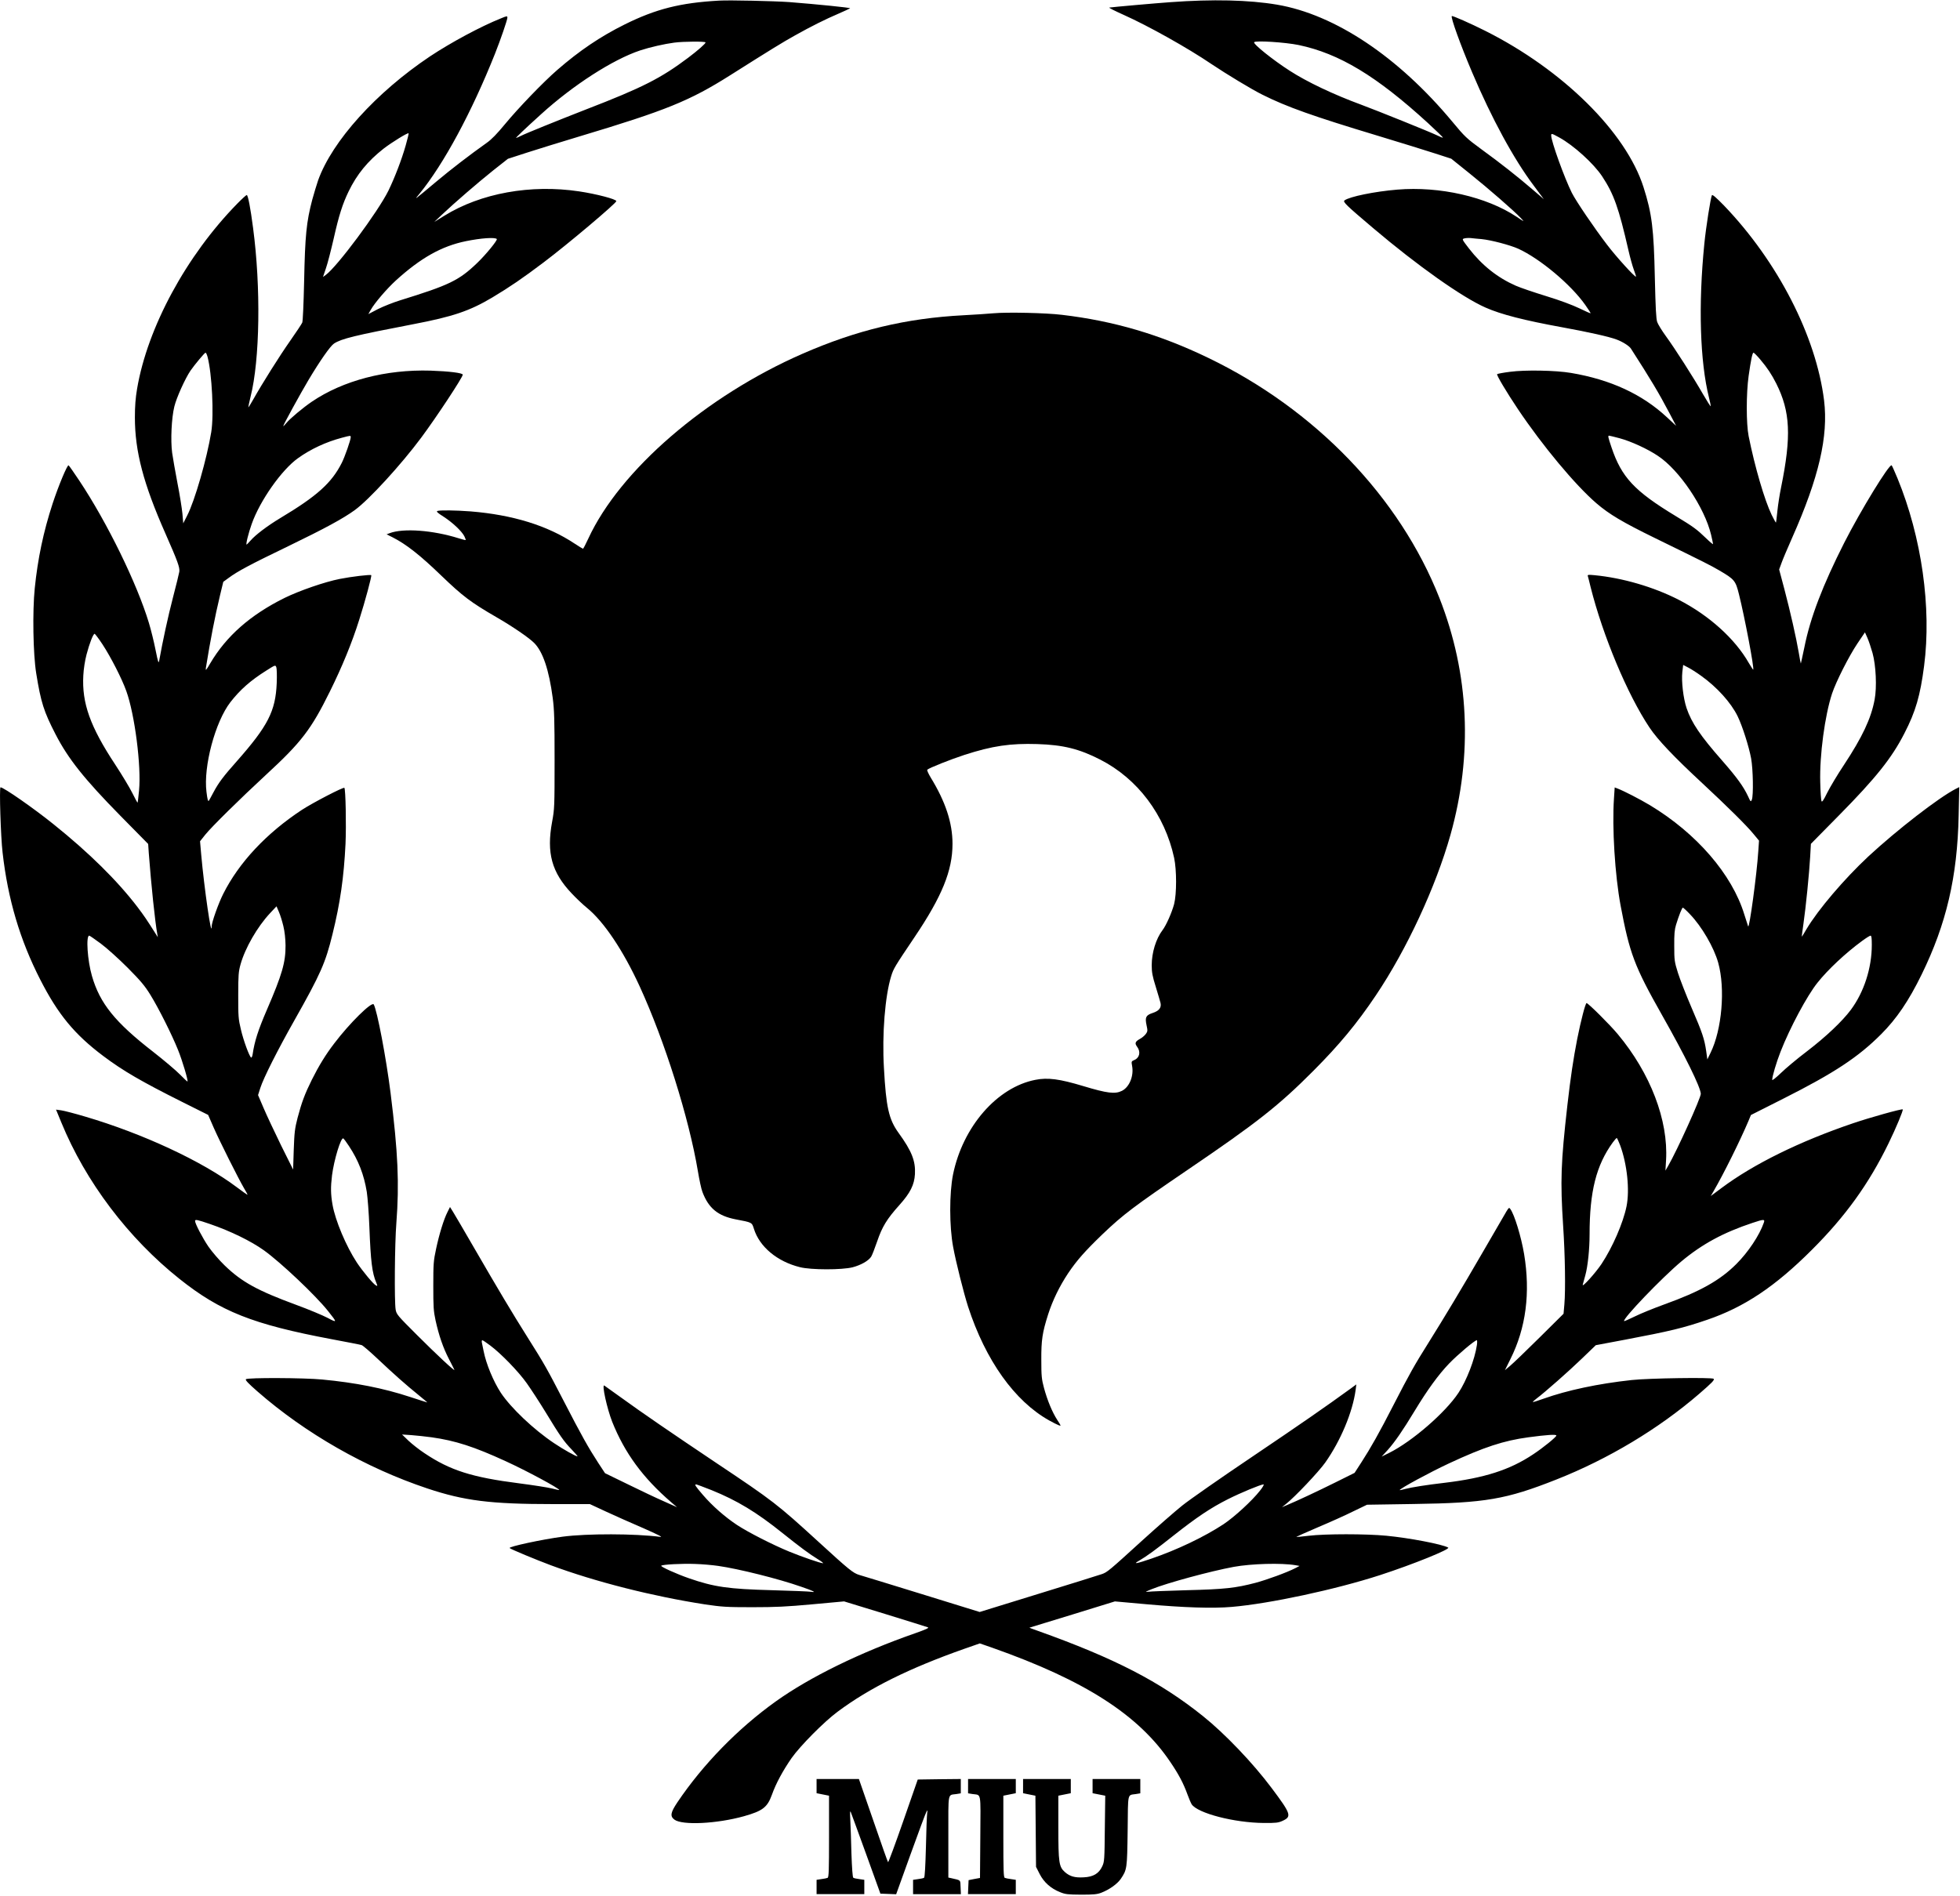
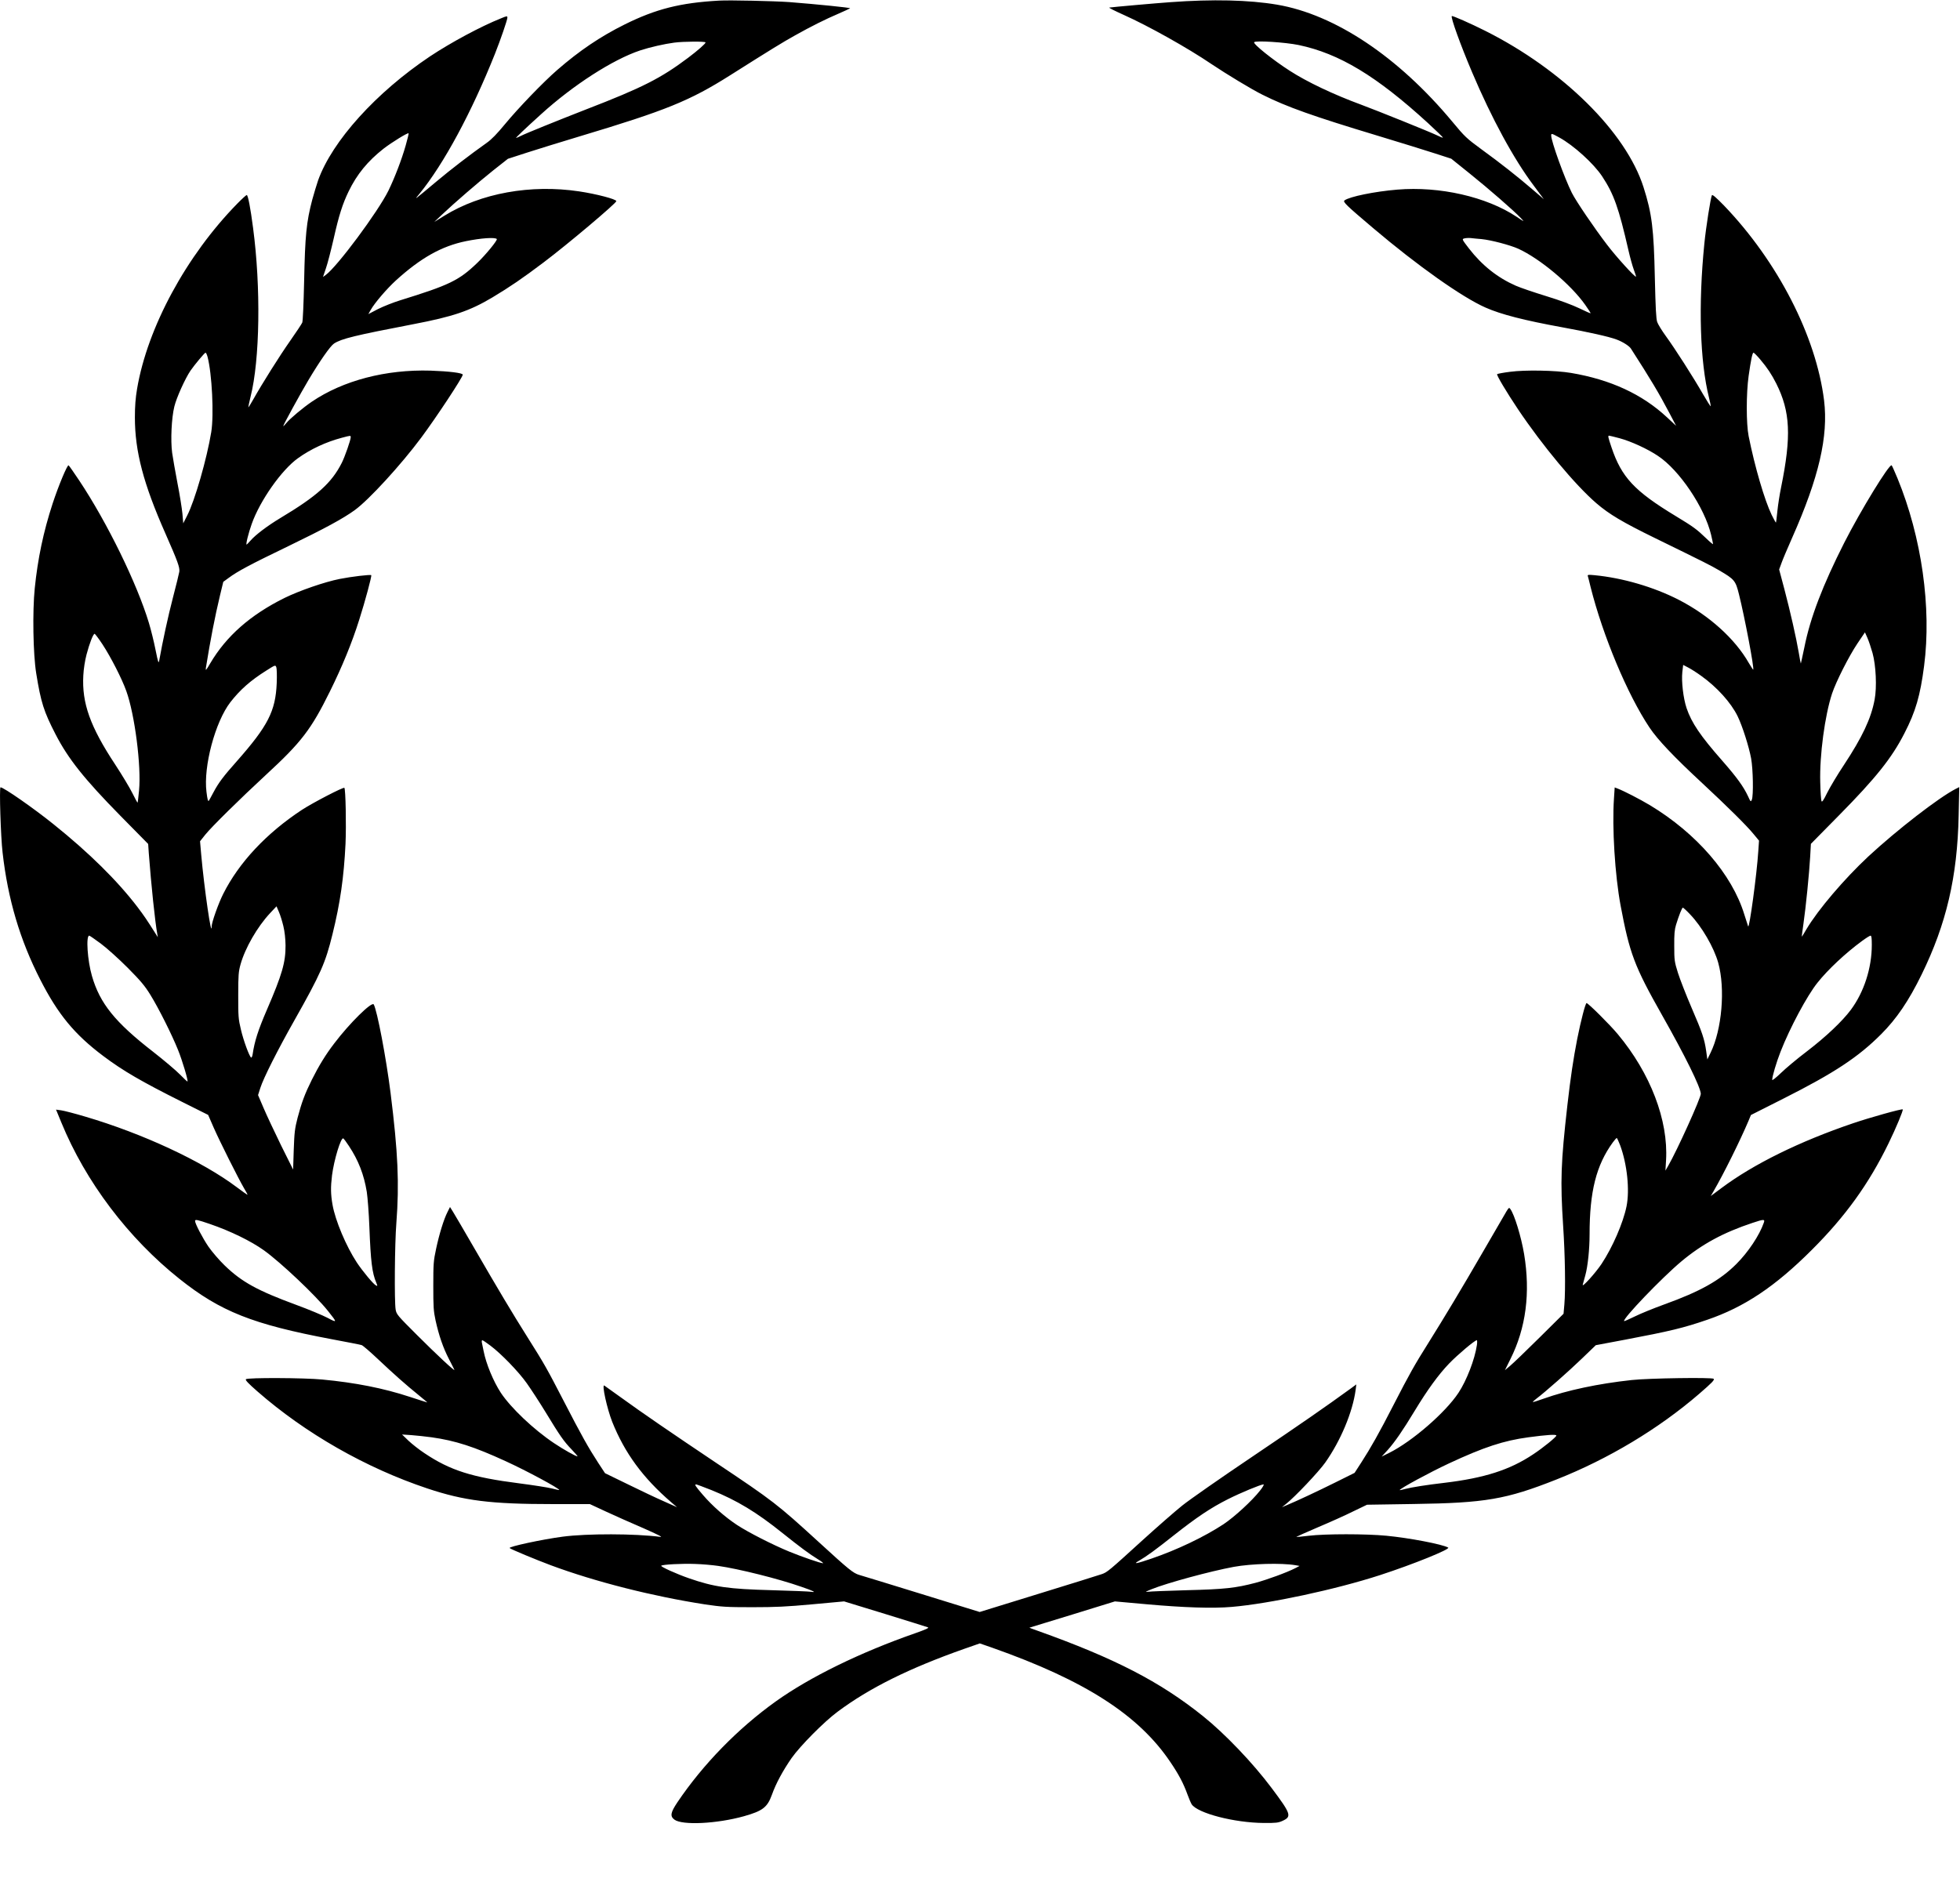
<svg xmlns="http://www.w3.org/2000/svg" version="1.0" width="1889pt" height="1828pt" viewBox="0 0 1889 1828" preserveAspectRatio="xMidYMid meet">
  <g transform="translate(0,1828) scale(0.1,-0.1)" fill="#000000" stroke="none">
    <path d="M6930 18274 c-373 -21 -608 -80 -910 -230 -235 -117 -435 -252 -650 -439 -137 -119 -377 -369 -504 -523 -75 -91 -129 -147 -175 -179 -165 -117 -348 -258 -485 -373 -226 -189 -216 -182 -164 -119 236 290 503 785 729 1352 53 134 119 325 119 347 0 17 -5 17 -62 -7 -195 -78 -481 -232 -683 -366 -520 -348 -943 -816 -1079 -1195 -14 -41 -39 -124 -56 -185 -57 -216 -70 -347 -79 -792 -5 -214 -12 -381 -18 -395 -6 -14 -58 -92 -116 -175 -102 -145 -268 -409 -357 -567 -24 -43 -45 -76 -47 -75 -1 2 9 48 22 103 90 356 100 1055 24 1627 -25 193 -49 317 -61 317 -5 0 -46 -37 -90 -82 -492 -502 -867 -1195 -967 -1787 -15 -88 -21 -167 -21 -275 0 -327 82 -640 295 -1121 117 -266 139 -325 133 -367 -3 -18 -30 -130 -61 -248 -47 -180 -100 -425 -132 -605 -7 -36 -10 -27 -36 100 -15 77 -44 194 -64 260 -114 378 -401 966 -671 1372 -52 78 -98 144 -103 147 -12 8 -98 -198 -154 -369 -89 -272 -143 -531 -172 -815 -23 -224 -16 -637 14 -821 45 -280 73 -368 187 -589 121 -235 277 -431 625 -785 l267 -271 6 -89 c23 -304 60 -660 82 -780 l5 -30 -22 35 c-87 138 -112 174 -174 256 -193 253 -466 523 -809 798 -194 156 -481 356 -511 356 -13 0 2 -479 20 -630 51 -450 168 -843 363 -1224 171 -335 330 -528 607 -736 190 -143 371 -248 761 -443 l250 -125 54 -124 c60 -136 237 -489 292 -583 20 -33 35 -61 33 -63 -1 -1 -48 31 -103 73 -332 250 -906 517 -1459 680 -100 30 -205 57 -233 61 l-50 7 51 -124 c234 -571 644 -1114 1139 -1508 394 -314 706 -438 1465 -581 149 -28 279 -53 290 -57 11 -3 81 -63 155 -133 159 -150 272 -250 393 -348 49 -40 87 -72 85 -72 -2 0 -78 24 -169 54 -252 83 -525 137 -844 167 -175 17 -719 19 -735 3 -8 -8 22 -40 110 -117 464 -406 1046 -738 1638 -936 357 -119 609 -151 1212 -151 l355 0 155 -72 c85 -39 247 -112 360 -160 136 -60 192 -88 165 -84 -247 32 -705 33 -942 2 -197 -26 -527 -97 -511 -110 12 -12 261 -115 395 -165 430 -160 983 -300 1488 -378 163 -24 206 -27 455 -27 225 0 330 5 580 28 l305 28 395 -121 c217 -67 403 -125 413 -129 14 -5 -18 -20 -120 -56 -534 -186 -1017 -423 -1346 -658 -365 -261 -702 -607 -948 -972 -67 -100 -73 -135 -29 -168 76 -56 408 -40 670 33 180 51 225 85 269 206 39 110 107 235 191 356 81 115 312 349 442 445 308 230 692 420 1222 607 l149 52 121 -42 c893 -315 1412 -649 1717 -1104 80 -118 125 -204 163 -309 14 -39 33 -83 41 -96 57 -86 410 -178 695 -180 118 -1 141 2 182 21 89 41 81 66 -108 318 -178 238 -449 522 -660 691 -415 333 -852 558 -1594 823 -47 16 -82 30 -78 30 4 1 190 58 415 127 l408 126 300 -27 c367 -33 643 -42 827 -26 363 31 999 167 1430 307 319 104 682 251 655 265 -56 32 -376 93 -595 114 -198 19 -587 19 -747 0 -65 -8 -120 -13 -122 -11 -1 1 91 42 205 91 114 48 268 117 342 154 l135 65 450 7 c690 10 890 44 1375 236 501 198 984 488 1375 825 126 109 151 135 141 146 -16 15 -625 6 -791 -12 -323 -35 -623 -99 -849 -180 -55 -20 -101 -34 -103 -32 -2 2 13 16 34 32 85 64 316 268 440 388 l133 128 282 53 c433 82 562 113 792 192 357 122 654 320 1007 673 325 324 550 637 739 1025 73 149 145 323 138 330 -8 8 -319 -79 -480 -134 -515 -175 -957 -393 -1264 -622 l-106 -79 25 43 c99 170 256 487 338 680 l24 58 315 159 c488 246 721 400 941 621 147 147 265 320 389 574 238 486 345 942 357 1533 l6 274 -34 -17 c-164 -84 -567 -396 -844 -653 -231 -216 -482 -510 -595 -700 -23 -40 -43 -72 -44 -72 -2 0 5 55 15 123 23 158 56 488 65 647 l7 125 271 275 c356 361 509 553 630 790 109 211 153 365 190 650 73 562 -23 1240 -256 1808 -28 67 -53 124 -57 126 -23 15 -297 -433 -456 -745 -208 -411 -328 -723 -385 -1010 -18 -85 -33 -155 -34 -156 -1 -1 -10 44 -19 100 -26 152 -82 398 -139 615 l-51 192 23 63 c12 34 58 143 102 242 259 583 350 979 308 1325 -77 619 -446 1338 -964 1878 -77 79 -112 109 -117 100 -12 -22 -58 -313 -73 -468 -59 -589 -42 -1136 45 -1484 11 -43 18 -80 16 -82 -2 -3 -36 51 -75 118 -92 161 -270 439 -357 558 -38 52 -75 113 -83 135 -11 30 -16 133 -23 425 -10 475 -28 621 -109 875 -169 531 -778 1132 -1524 1507 -143 72 -318 149 -324 143 -12 -12 83 -276 195 -540 189 -446 402 -838 593 -1092 l99 -133 -106 91 c-150 129 -314 258 -493 388 -146 107 -162 122 -283 268 -521 626 -1131 1033 -1689 1128 -272 46 -621 54 -1028 24 -129 -9 -559 -47 -589 -52 -8 -1 55 -33 140 -71 233 -104 616 -318 847 -475 140 -94 389 -245 489 -294 235 -118 490 -208 1103 -393 228 -69 483 -148 566 -175 l151 -49 179 -144 c177 -142 427 -359 494 -431 34 -36 33 -36 -43 15 -290 193 -742 296 -1150 262 -219 -18 -462 -68 -509 -104 -18 -14 15 -46 276 -267 427 -362 858 -667 1083 -766 149 -66 371 -123 738 -190 253 -46 454 -91 525 -118 57 -21 121 -61 138 -87 191 -297 270 -429 373 -625 l63 -120 -88 82 c-239 223 -545 364 -926 428 -147 25 -441 30 -584 11 -66 -8 -123 -19 -127 -23 -8 -8 93 -177 201 -338 237 -353 551 -730 755 -906 123 -106 252 -183 565 -336 497 -243 534 -262 620 -312 147 -86 157 -98 190 -231 54 -216 149 -715 137 -726 -1 -2 -20 27 -42 64 -134 235 -384 460 -678 611 -241 123 -539 210 -810 236 -64 6 -69 5 -63 -12 3 -10 15 -56 26 -103 118 -469 354 -1034 567 -1353 77 -116 235 -283 508 -536 245 -228 429 -410 495 -491 l53 -64 -7 -101 c-14 -224 -87 -757 -98 -725 -3 8 -20 60 -37 115 -118 386 -460 782 -910 1053 -97 58 -250 137 -313 161 l-26 10 -7 -107 c-19 -277 9 -738 64 -1032 86 -459 133 -585 396 -1050 228 -403 372 -696 377 -764 2 -37 -228 -546 -315 -696 l-26 -45 6 100 c23 385 -151 839 -465 1215 -77 93 -286 300 -301 300 -11 0 -55 -169 -90 -345 -38 -195 -64 -369 -95 -640 -63 -555 -69 -729 -41 -1160 19 -286 24 -620 12 -760 l-8 -90 -232 -230 c-128 -127 -255 -249 -283 -272 l-50 -42 52 105 c151 301 195 640 133 1014 -28 167 -93 381 -133 435 -11 16 -14 14 -36 -21 -12 -22 -111 -192 -220 -379 -224 -387 -378 -642 -536 -895 -129 -205 -181 -297 -334 -595 -136 -266 -221 -416 -309 -552 l-66 -102 -183 -91 c-171 -85 -367 -177 -472 -221 l-45 -19 40 32 c86 68 313 308 377 398 149 211 264 486 293 699 l7 55 -53 -39 c-245 -178 -480 -341 -950 -658 -300 -202 -604 -414 -675 -471 -71 -57 -241 -206 -379 -331 -328 -299 -344 -312 -396 -330 -24 -9 -299 -94 -610 -190 l-567 -175 -553 171 c-305 94 -578 178 -607 186 -60 18 -97 48 -392 318 -399 365 -439 396 -990 764 -428 287 -706 477 -925 636 -77 55 -145 104 -151 108 -26 15 26 -221 76 -349 121 -302 295 -540 570 -777 l55 -47 -125 56 c-69 30 -225 104 -347 164 l-222 108 -65 99 c-95 146 -163 267 -331 593 -166 321 -188 360 -352 620 -145 230 -285 465 -509 852 -101 174 -195 336 -210 359 l-27 43 -24 -48 c-36 -70 -80 -214 -110 -355 -25 -116 -27 -145 -27 -356 0 -203 2 -243 22 -335 32 -144 72 -262 129 -372 26 -51 50 -97 52 -103 9 -22 -174 149 -361 336 -188 188 -197 198 -205 245 -13 80 -9 633 7 834 29 379 16 680 -56 1255 -43 341 -129 792 -162 852 -18 31 -233 -181 -380 -375 -83 -108 -150 -218 -216 -350 -68 -137 -99 -220 -138 -368 -27 -105 -31 -142 -37 -309 l-6 -190 -117 235 c-63 129 -139 291 -168 359 l-53 124 22 69 c31 97 167 366 328 651 253 448 300 555 367 829 75 303 110 550 126 873 8 182 1 527 -11 540 -10 9 -303 -143 -409 -212 -343 -226 -607 -508 -759 -811 -46 -91 -111 -275 -111 -312 0 -130 -72 367 -101 693 l-11 127 50 63 c62 77 334 345 586 578 340 313 435 437 616 804 118 239 213 470 282 690 56 175 123 424 116 430 -8 8 -192 -14 -303 -36 -147 -29 -389 -113 -534 -184 -328 -163 -560 -367 -715 -630 -40 -68 -46 -75 -42 -45 45 278 87 494 137 703 l31 128 52 38 c86 64 204 127 575 306 345 167 527 265 641 348 136 99 445 436 639 697 150 202 401 583 401 608 0 17 -135 33 -310 39 -430 13 -843 -95 -1144 -299 -84 -57 -210 -162 -246 -206 -16 -20 -30 -33 -30 -29 0 11 166 314 244 445 110 184 209 326 245 350 72 47 199 78 766 187 382 73 543 128 761 258 168 101 289 183 494 338 231 174 700 570 700 590 0 19 -192 69 -358 94 -467 70 -948 -17 -1300 -235 l-97 -60 75 71 c124 117 343 306 493 426 l142 112 185 60 c102 33 329 103 505 156 837 251 1062 343 1450 588 400 253 506 318 626 385 155 87 295 157 424 212 55 24 103 46 108 50 7 6 -320 39 -588 60 -144 10 -573 20 -675 14z m-130 -403 c0 -12 -75 -78 -168 -148 -262 -197 -440 -288 -984 -498 -279 -109 -581 -231 -630 -256 -21 -10 -40 -19 -44 -19 -7 0 83 86 241 229 308 280 691 527 955 615 90 30 235 63 328 75 92 12 302 13 302 2z m5716 -25 c391 -82 750 -298 1247 -753 81 -75 146 -137 143 -140 -2 -2 -30 9 -62 25 -57 28 -567 234 -726 293 -264 97 -523 220 -688 327 -162 104 -354 258 -343 275 11 18 297 0 429 -27z m-8606 -968 c-39 -138 -106 -311 -166 -435 -101 -205 -495 -735 -605 -814 l-26 -19 28 83 c16 45 49 174 75 287 50 223 85 333 144 455 80 165 184 292 337 412 79 61 233 156 241 148 2 -2 -10 -55 -28 -117z m11119 76 c138 -76 331 -251 412 -374 113 -171 160 -304 254 -715 15 -66 38 -149 51 -184 13 -35 23 -66 21 -68 -9 -8 -191 192 -278 307 -122 159 -298 418 -340 501 -71 142 -199 496 -199 553 0 22 4 21 79 -20z m-10241 -978 c10 -10 -107 -153 -191 -233 -174 -167 -268 -212 -740 -358 -65 -20 -161 -58 -213 -84 l-94 -49 22 39 c38 68 154 203 243 285 240 218 441 331 675 379 147 30 279 39 298 21z m9491 -1 c91 -9 274 -57 354 -93 210 -96 507 -345 645 -541 29 -41 52 -77 52 -80 0 -4 -48 17 -107 46 -69 33 -186 77 -320 118 -117 36 -250 81 -295 101 -175 77 -324 195 -451 359 -67 87 -68 90 -46 96 13 4 42 6 64 4 22 -3 69 -7 104 -10z m-12279 -1134 c43 -161 63 -559 36 -726 -42 -257 -159 -664 -232 -805 l-38 -75 -8 94 c-5 51 -26 184 -48 295 -21 110 -44 242 -51 291 -16 122 -6 335 21 445 21 87 105 272 156 347 42 60 136 173 145 173 5 0 13 -18 19 -39z m14966 -28 c66 -78 108 -141 153 -230 136 -271 147 -508 47 -1000 -14 -67 -30 -170 -36 -230 -6 -59 -12 -109 -14 -111 -2 -1 -20 32 -41 74 -69 143 -162 461 -222 759 -24 121 -24 412 0 582 22 154 36 223 47 223 5 0 35 -30 66 -67z m-13586 -749 c0 -26 -57 -189 -86 -246 -98 -194 -238 -320 -592 -532 -123 -74 -239 -161 -289 -219 -18 -20 -34 -37 -36 -37 -10 0 18 112 49 199 80 226 289 522 446 634 124 89 272 157 423 197 87 23 85 23 85 4z m12230 -9 c108 -29 270 -103 369 -170 206 -136 449 -497 512 -760 10 -44 19 -84 19 -90 0 -5 -30 20 -67 56 -90 87 -123 111 -293 214 -398 241 -522 374 -619 663 -33 98 -36 112 -23 112 4 0 50 -11 102 -25z m2437 -2070 c33 -119 43 -331 20 -450 -34 -182 -118 -360 -296 -630 -62 -93 -134 -214 -161 -268 -36 -74 -50 -93 -55 -80 -4 10 -10 92 -12 183 -7 258 44 641 114 854 39 116 160 356 244 482 l73 108 24 -54 c13 -30 35 -95 49 -145z m-17059 83 c81 -124 187 -331 229 -449 82 -226 146 -728 123 -960 -6 -63 -12 -115 -14 -117 -2 -1 -24 39 -49 90 -25 51 -100 176 -167 278 -241 365 -322 592 -307 859 3 63 16 144 31 201 28 107 64 200 78 200 4 0 39 -46 76 -102z m1679 -373 c-11 -271 -85 -414 -386 -755 -128 -144 -174 -205 -223 -297 -23 -43 -43 -80 -45 -82 -8 -10 -14 11 -23 85 -31 244 84 675 230 864 95 122 195 210 346 305 87 55 88 56 97 33 5 -13 7 -81 4 -153z m13728 70 c153 -109 288 -259 352 -390 46 -95 109 -293 130 -407 19 -105 23 -357 7 -397 -10 -24 -12 -22 -37 33 -43 92 -106 180 -247 341 -213 242 -297 367 -345 508 -32 95 -51 258 -41 349 l8 68 46 -24 c26 -13 83 -49 127 -81z m-13664 -2413 c13 -54 20 -121 21 -186 1 -163 -33 -281 -179 -619 -86 -199 -120 -307 -138 -430 -3 -21 -10 -35 -15 -32 -17 11 -73 162 -98 269 -25 103 -26 127 -26 331 0 194 3 229 22 297 44 158 161 362 285 495 l62 66 23 -54 c13 -29 32 -91 43 -137z m13556 115 c114 -118 232 -321 273 -469 69 -249 36 -643 -74 -867 l-31 -64 -11 79 c-17 118 -37 178 -141 419 -52 121 -111 272 -131 335 -34 109 -36 122 -36 260 -1 113 3 158 17 204 29 94 58 166 66 166 4 0 35 -28 68 -63z m-15315 -284 c57 -42 173 -147 258 -232 127 -128 166 -175 219 -261 81 -131 208 -385 267 -532 41 -101 99 -296 91 -304 -2 -2 -34 28 -72 67 -38 39 -155 138 -260 220 -366 284 -513 466 -589 731 -43 148 -59 388 -26 388 5 0 55 -35 112 -77z m17068 -12 c0 -223 -75 -455 -202 -626 -82 -110 -239 -259 -423 -400 -94 -71 -207 -166 -252 -210 -49 -47 -83 -74 -83 -65 0 32 40 168 80 270 90 231 257 543 357 667 100 126 270 285 428 401 39 29 76 52 83 52 9 0 12 -24 12 -89z m-14677 -1939 c91 -137 145 -276 172 -442 8 -52 20 -205 25 -340 13 -332 26 -441 67 -537 13 -32 13 -34 -5 -24 -25 13 -127 136 -183 220 -103 157 -207 403 -234 556 -18 103 -19 169 -5 285 19 148 86 370 109 355 5 -3 30 -36 54 -73z m12252 6 c67 -182 93 -429 61 -588 -33 -161 -135 -395 -241 -555 -59 -88 -189 -232 -181 -200 3 11 14 52 25 91 24 87 41 252 41 394 0 413 64 667 224 887 17 23 34 42 37 43 4 0 19 -33 34 -72z m-13591 -758 c200 -69 394 -164 519 -253 164 -118 498 -434 618 -585 91 -114 91 -117 -5 -66 -46 24 -182 81 -302 125 -372 137 -524 220 -689 380 -52 50 -122 132 -156 181 -56 82 -129 222 -129 247 0 18 21 13 144 -29z m14975 12 c-42 -121 -150 -283 -264 -397 -158 -158 -348 -265 -695 -390 -102 -37 -230 -89 -284 -116 -55 -27 -101 -47 -103 -45 -19 19 361 416 552 576 200 167 405 278 685 371 111 37 122 37 109 1z m-12273 -1184 c103 -77 271 -250 351 -363 39 -55 119 -177 177 -272 144 -237 180 -288 254 -365 36 -38 62 -68 58 -68 -17 0 -133 65 -227 128 -197 132 -415 339 -512 485 -72 110 -142 279 -166 402 -7 33 -14 70 -17 83 -2 12 0 22 4 22 5 0 40 -23 78 -52z m9508 5 c-20 -137 -99 -342 -178 -461 -126 -190 -444 -466 -665 -577 l-75 -37 58 63 c69 77 146 189 261 379 121 200 229 349 332 456 82 85 247 224 266 224 4 0 5 -21 1 -47z m-10074 -889 c228 -32 408 -90 715 -231 201 -92 515 -261 515 -277 0 -2 -33 5 -72 15 -40 10 -181 32 -313 49 -456 58 -667 125 -914 291 -52 34 -121 89 -155 121 l-61 59 90 -6 c50 -4 137 -13 195 -21z m10840 17 c0 -14 -129 -119 -225 -182 -223 -149 -469 -228 -855 -274 -172 -20 -311 -42 -377 -59 -29 -8 -53 -13 -53 -11 0 14 290 171 474 257 337 157 528 220 766 252 178 24 270 30 270 17z m-8143 -526 c247 -100 433 -212 687 -416 165 -132 259 -202 341 -252 33 -20 54 -37 47 -37 -24 0 -203 62 -323 111 -165 68 -398 187 -506 258 -116 77 -236 182 -328 289 -73 85 -84 102 -66 102 5 0 72 -25 148 -55z m5286 -6 c-76 -97 -246 -253 -351 -323 -184 -121 -447 -247 -693 -331 -146 -50 -185 -57 -123 -22 77 45 162 107 337 246 222 175 356 265 521 348 125 63 316 142 344 143 7 0 -8 -28 -35 -61z m-5220 -725 c196 -28 581 -124 800 -201 120 -41 150 -57 92 -48 -22 3 -191 10 -375 15 -420 11 -558 31 -800 115 -121 42 -276 112 -267 121 12 12 204 22 327 17 69 -2 169 -11 223 -19z m5562 7 l40 -7 -40 -21 c-79 -41 -273 -112 -385 -142 -191 -50 -297 -62 -660 -71 -184 -5 -353 -12 -375 -15 -33 -5 -27 0 35 25 145 59 564 173 791 215 170 31 460 39 594 16z" />
-     <path d="M9575 15260 c-49 -5 -179 -13 -287 -19 -556 -29 -1031 -143 -1553 -371 -933 -408 -1760 -1122 -2065 -1782 -25 -54 -48 -98 -51 -98 -3 0 -39 22 -80 49 -263 175 -598 278 -1003 311 -145 11 -296 13 -321 4 -12 -5 4 -20 60 -55 85 -55 174 -138 200 -188 9 -18 15 -35 13 -37 -2 -2 -33 6 -68 17 -248 78 -534 99 -665 49 l-29 -11 58 -29 c130 -66 263 -170 469 -369 208 -200 285 -258 532 -401 151 -87 311 -196 363 -248 84 -84 143 -259 179 -530 15 -115 18 -212 18 -602 0 -446 -1 -470 -24 -593 -55 -299 -4 -487 190 -691 44 -47 110 -109 146 -138 162 -132 348 -408 509 -759 241 -526 474 -1266 560 -1779 14 -84 33 -174 44 -201 59 -157 150 -231 321 -264 158 -30 155 -28 175 -91 54 -174 225 -316 444 -370 107 -27 404 -27 507 -1 80 21 153 62 179 102 9 14 35 81 58 148 48 141 93 215 215 351 104 116 143 194 149 297 7 127 -31 223 -158 398 -94 131 -120 245 -141 628 -19 324 11 692 70 883 23 74 33 90 226 377 264 392 365 640 365 898 0 203 -67 406 -211 641 -22 37 -37 70 -32 74 18 17 227 100 359 143 270 87 441 112 702 104 249 -8 403 -46 606 -150 360 -184 622 -532 712 -947 25 -117 25 -347 0 -445 -22 -82 -76 -205 -112 -252 -63 -83 -104 -216 -104 -339 0 -67 7 -105 39 -207 21 -69 42 -139 46 -156 10 -45 -14 -76 -75 -96 -66 -22 -76 -41 -60 -117 12 -55 11 -61 -7 -86 -11 -15 -36 -36 -56 -47 -47 -26 -53 -42 -27 -77 36 -48 23 -106 -28 -127 -28 -12 -29 -14 -21 -57 18 -96 -26 -204 -98 -240 -66 -33 -141 -24 -373 46 -229 69 -342 84 -462 60 -369 -72 -699 -452 -793 -913 -36 -181 -36 -498 1 -697 27 -147 101 -441 144 -576 169 -519 449 -912 783 -1098 34 -19 74 -39 89 -45 27 -10 27 -10 -12 50 -49 76 -95 187 -128 308 -23 85 -26 116 -26 271 -1 192 10 264 66 440 44 136 108 268 192 395 85 126 162 213 331 376 201 192 302 268 822 622 665 452 877 618 1213 956 248 249 418 454 600 725 299 445 577 1045 719 1547 217 771 181 1555 -106 2284 -383 972 -1198 1819 -2228 2315 -468 226 -911 356 -1410 415 -153 19 -532 27 -660 15z" />
-     <path d="M7870 1061 l0 -68 60 -12 60 -12 0 -393 c0 -325 -2 -395 -14 -399 -7 -3 -34 -9 -60 -12 l-46 -7 0 -69 0 -69 230 0 230 0 0 69 0 69 -48 7 c-26 3 -53 9 -58 13 -7 4 -13 93 -18 232 -3 123 -8 269 -11 325 -4 74 -3 94 5 75 6 -14 72 -196 148 -405 l137 -380 76 -3 76 -3 138 383 c76 211 144 394 152 408 14 25 14 25 9 -8 -3 -18 -9 -164 -12 -325 -5 -186 -11 -294 -18 -299 -5 -4 -32 -10 -58 -13 l-48 -7 0 -69 0 -69 230 0 231 0 -3 67 c-3 74 5 65 -90 87 l-28 6 0 395 c0 441 -8 397 78 410 l42 7 0 69 0 69 -207 -2 -208 -3 -140 -402 c-77 -221 -143 -399 -146 -395 -4 4 -63 171 -132 372 -70 201 -131 380 -138 398 l-11 32 -204 0 -204 0 0 -69z" />
-     <path d="M9330 1061 l0 -69 43 -7 c86 -13 78 32 75 -413 l-3 -396 -55 -10 -55 -11 -3 -67 -3 -68 231 0 230 0 0 69 0 69 -46 7 c-26 3 -53 9 -60 12 -12 4 -14 74 -14 399 l0 393 60 12 60 12 0 68 0 69 -230 0 -230 0 0 -69z" />
-     <path d="M9860 1061 l0 -68 59 -12 60 -12 3 -343 3 -343 35 -69 c41 -80 108 -140 197 -175 51 -21 75 -23 203 -24 119 0 154 3 195 19 75 29 152 83 186 132 61 90 62 98 67 466 4 376 -4 340 80 353 l42 7 0 69 0 69 -230 0 -230 0 0 -69 0 -68 61 -12 61 -12 -4 -317 c-3 -300 -4 -320 -25 -364 -32 -69 -86 -102 -179 -106 -85 -5 -133 9 -180 50 -58 51 -64 90 -64 434 l0 303 60 12 60 12 0 68 0 69 -230 0 -230 0 0 -69z" />
  </g>
</svg>